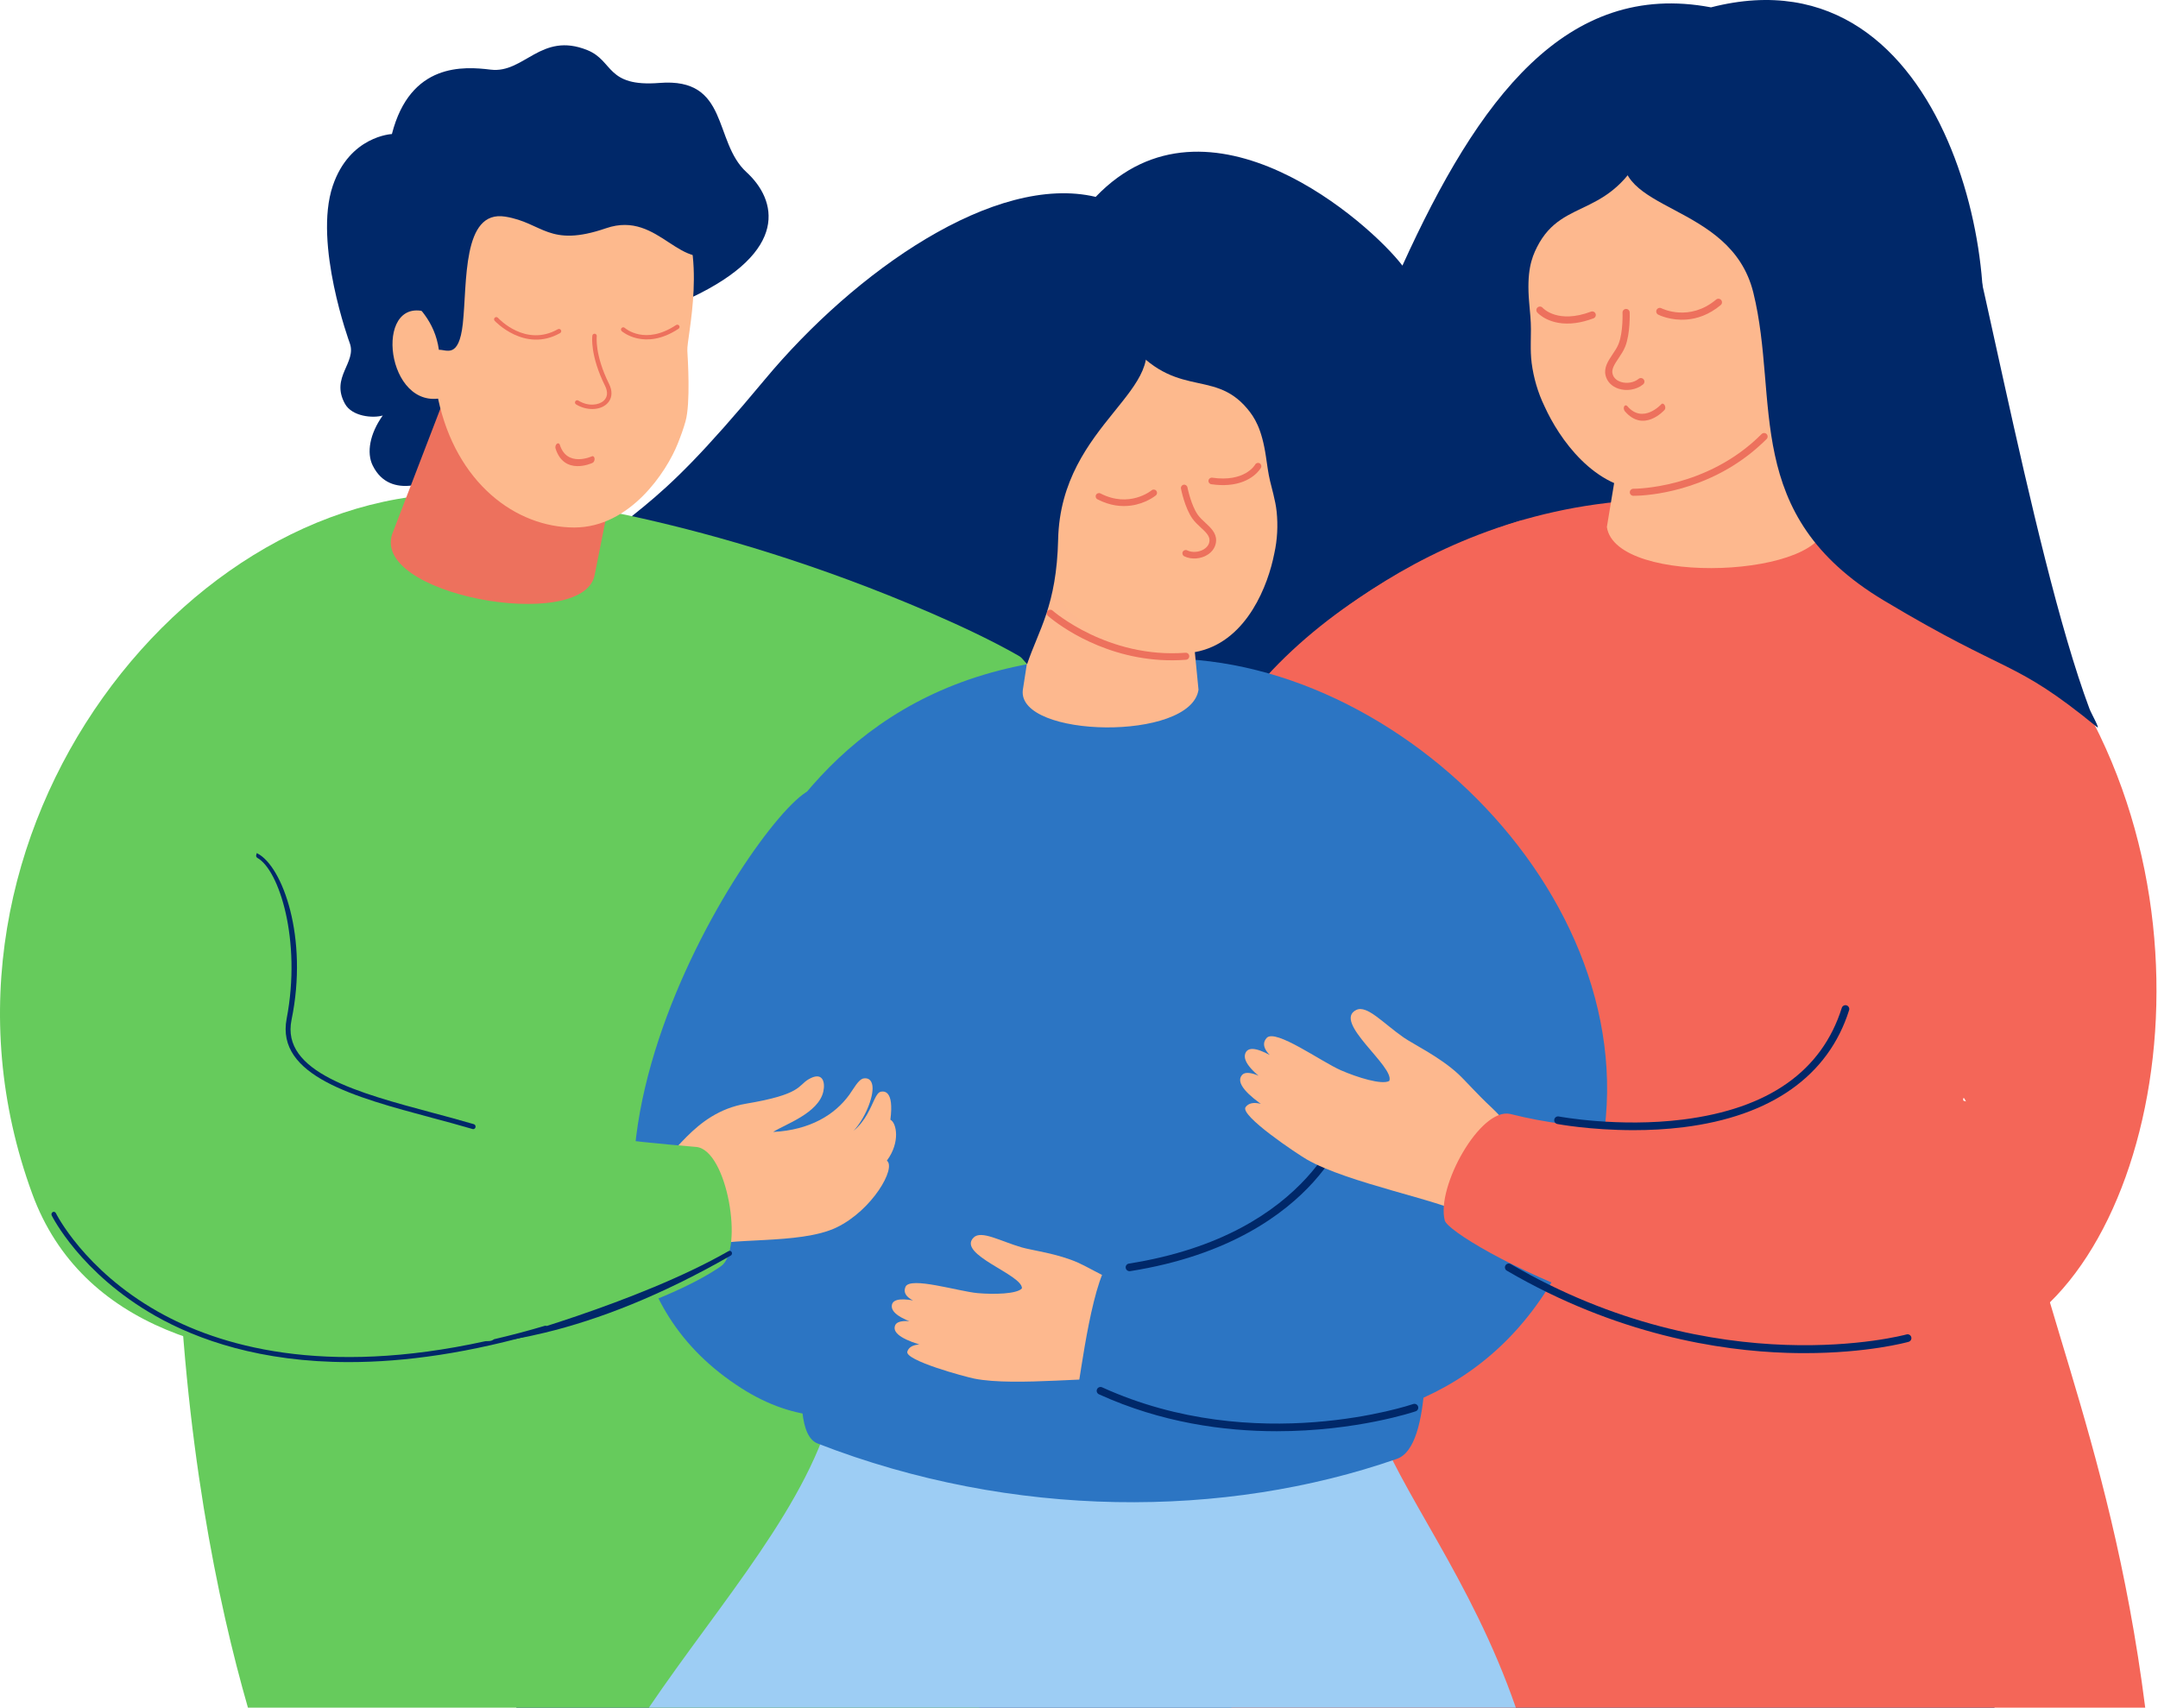
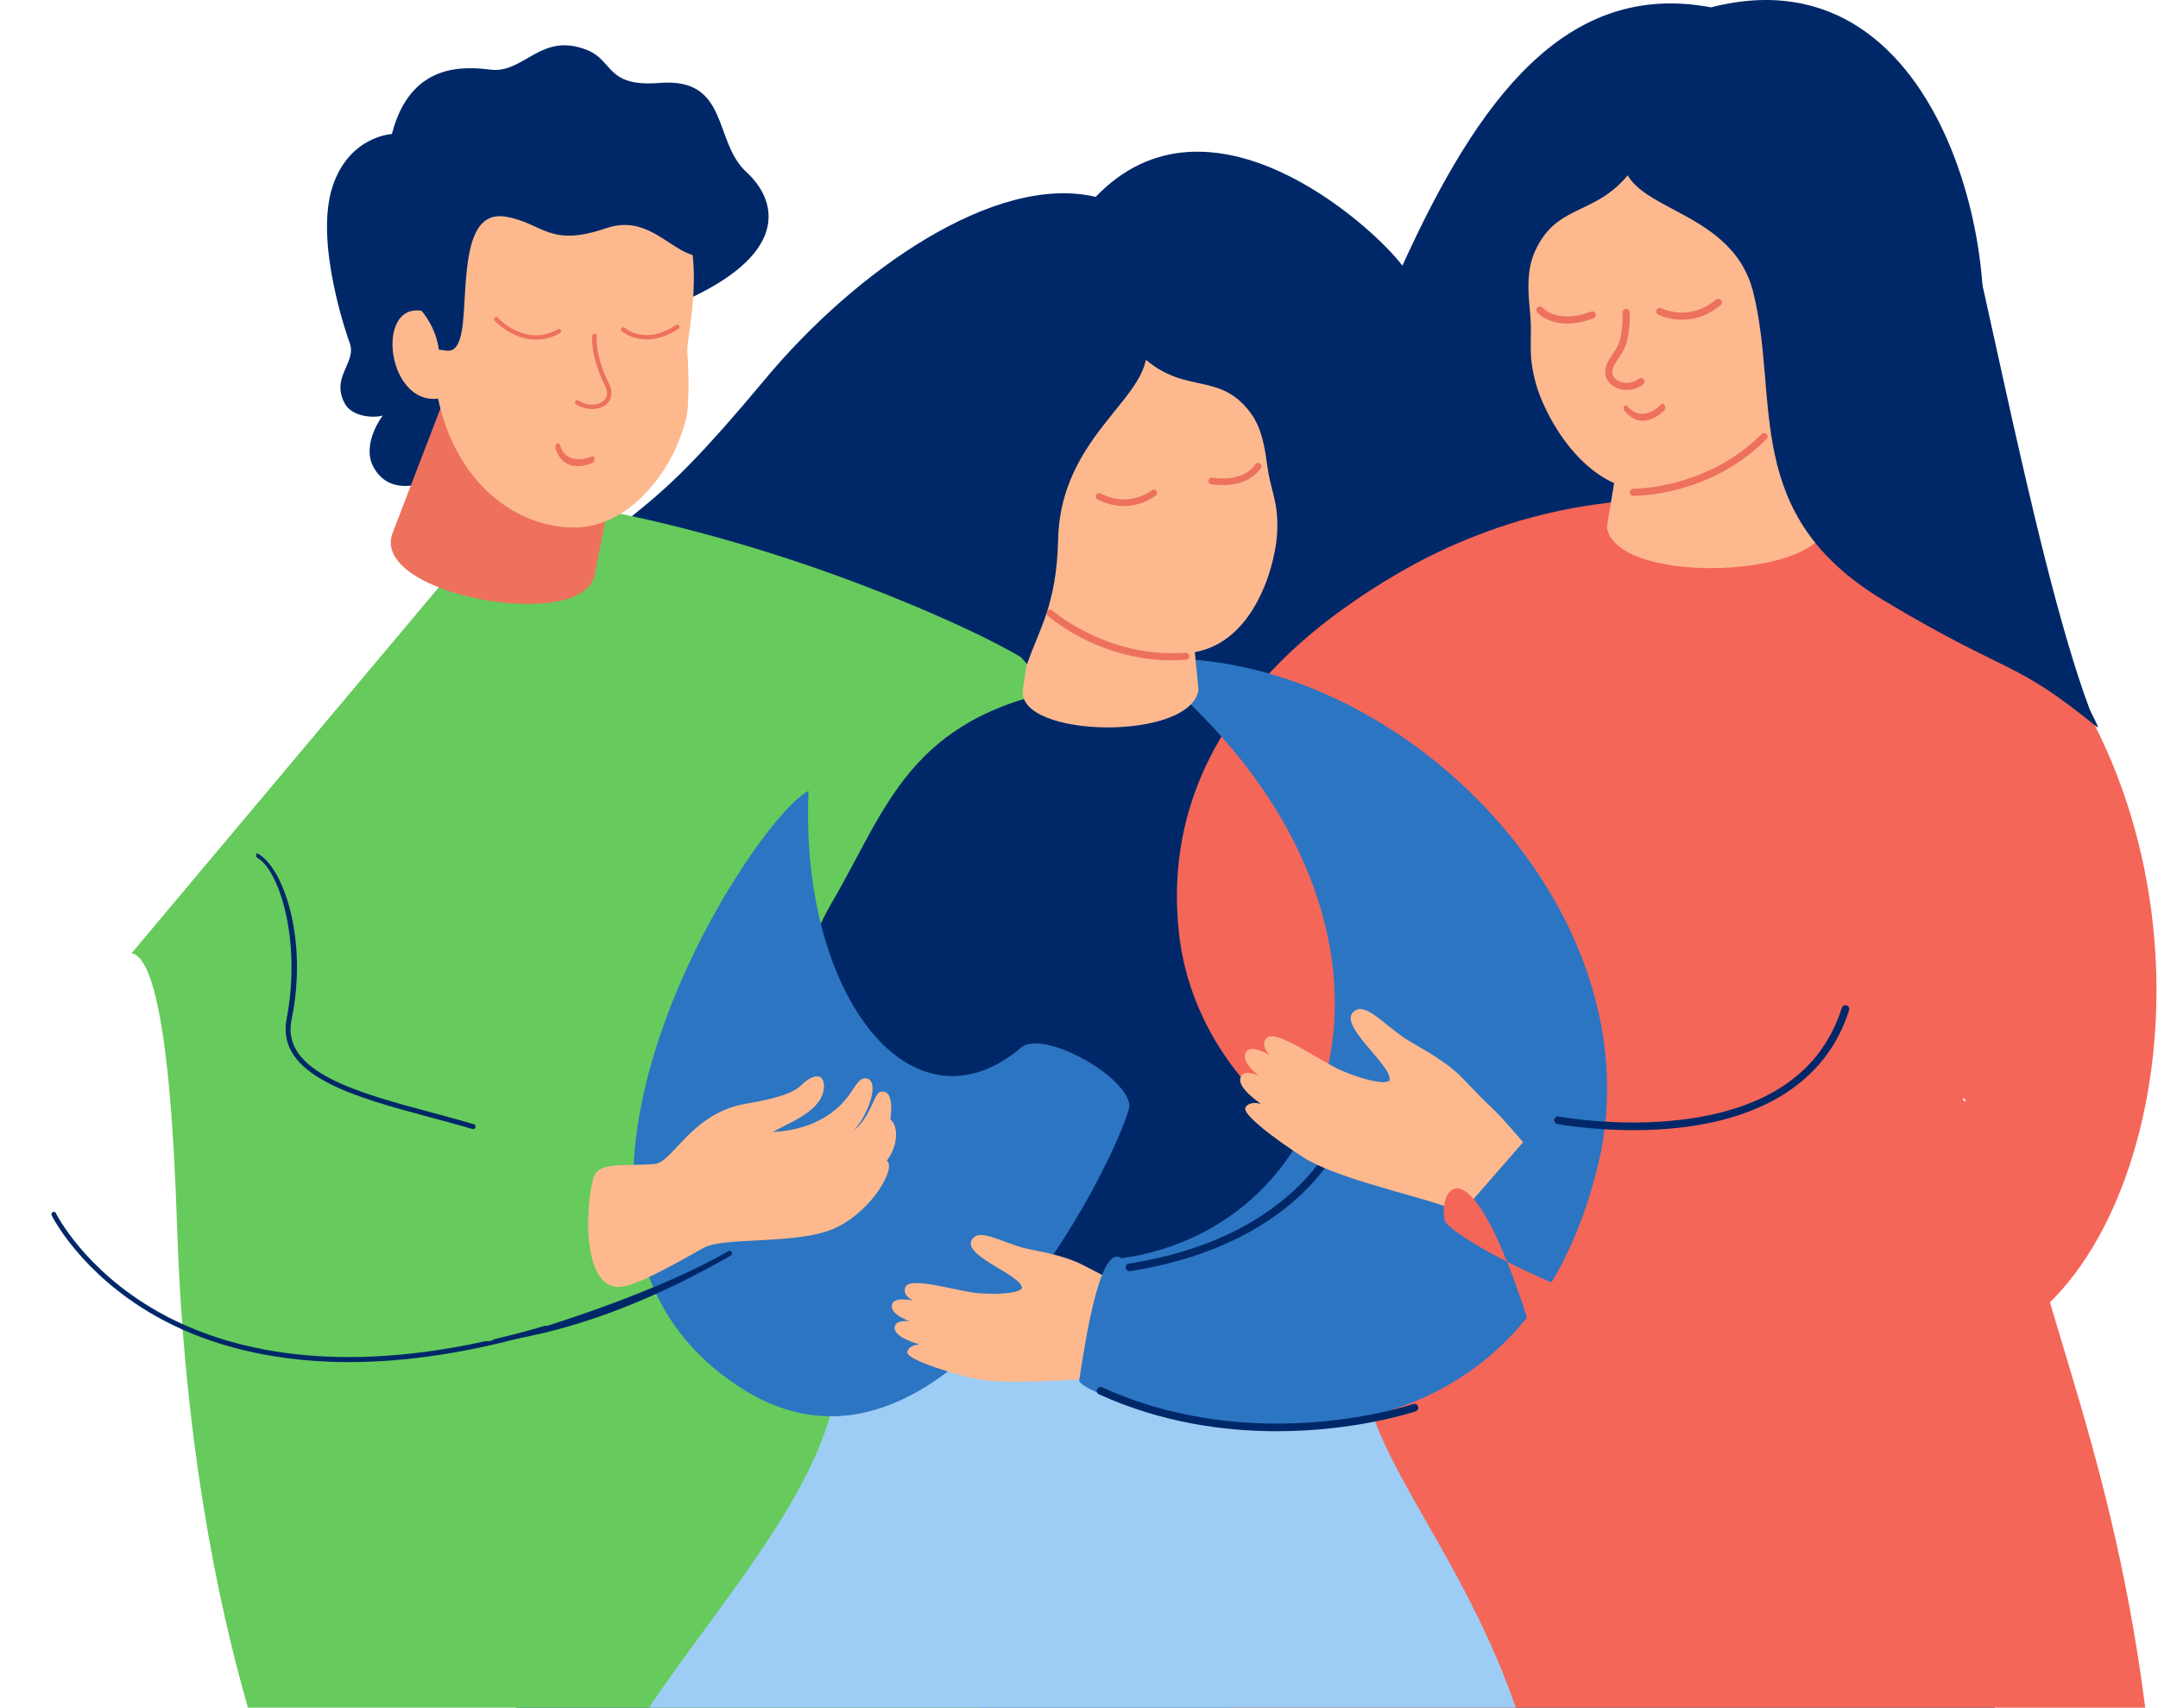
<svg xmlns="http://www.w3.org/2000/svg" version="1.1" id="Calque_1" x="0px" y="0px" width="350px" height="277px" viewBox="0 0 350 277" enable-background="new 0 0 350 277" xml:space="preserve">
  <g>
    <path fill="#002869" d="M323.483,277c-0.542-9.848-1.485-23.795-3.048-43.519c-3.484-43.968-9.433-46.2,3.555-102.414   c6.471-27.999-18.104-37.125-4.279-67.81c6.748-14.979-2.877-72.185-42.21-62.065c-23.503-4.444-37.772,14.885-50.048,41.894   c-5.131-6.768-31.458-30.247-49.748-11.15c-16.315-3.87-39.014,12.027-53.664,29.631c-20.14,24.2-19.398,18.472-38.19,36.607   c-26.912,25.971-1.876,53.958-19.124,90.141c-17.36,36.421,0.399,68.831,17.045,88.686H323.483z" />
    <path fill="#66CB5C" d="M28.716,198.824C29.832,233.604,35.293,259.9,40.21,277h118.57l21.748-28.377l0.3-2.408   c-11.37-1.479-22.764-4.15-33.839-8.12c-6.325-2.267-0.124-25.411-0.22-37.422c0,0-29.021-24.978-11.736-54.478   c8.733-14.904,12.393-29.764,37.75-34.415c-4.567-4.679-16.312-10.087-25.256-13.813c-36.105-15.037-64.005-17.416-64.005-17.416   l-62.199,74.085C24.224,155.045,27.589,163.692,28.716,198.824z" />
    <path fill="#F46658" d="M347.928,277c-5.797-45.502-19.75-70.132-21.37-93.477c-0.324-4.678-17.261-7.332-29.022-8.063   c-26.764-1.634-76.887-3.864-77.859,3.658c-6.502,50.288-15.747,63.204-19.967,97.882H347.928z" />
    <path fill="#9DCDF4" d="M245.848,277c-7.336-21.137-18.785-34.924-23.217-47.484c-2.707-7.669-84.832-13.246-87.393-2.131   c-3.745,16.256-18.421,32.543-29.997,49.615H245.848z" />
    <path fill="#F46658" d="M320.205,92.336C308.77,82.29,290.862,79.743,266.05,81.115c-39.282,2.173-61.482,29.957-61.482,29.957   c-0.239,19.156,8.273,42.75,19.769,45.721c-4.377,20.305-12.543,51.299-16.092,62.35c-3.771,14.82,119.542,19.6,121.879,1.477   c0.908-7.051-10.092-33.51-11.378-40.014c-2.69-13.598,11.465,32.688,11.465,32.688   C354.703,193.146,361.124,128.284,320.205,92.336" />
    <path fill="#FDB88E" d="M289.513,49.008l6.457,35.585c0.999,9.071-33.905,10.713-35.356,0.893l2.377-14.376L289.513,49.008z" />
    <path fill="#F46658" d="M277.784,194.223c-47.627,10.943-83.136-12.537-86.554-42.73c-4.469-39.491,34.84-60.765,55.695-67.138   c0,0-25.062,27.65-21.9,32.553c7.322,11.354,27.055,53.871,50.963,58.925C279.324,178.354,282.709,193.09,277.784,194.223" />
    <path fill="#FDB88E" d="M291.902,50.967c0.52,17.168-12.139,28.671-24.672,28.598c-8.699-0.052-14.441-8.615-16.695-13.584   c-0.008-0.019-0.021-0.042-0.029-0.06c-1.08-2.224-1.775-4.632-2.09-7.034c-0.134-1.06-0.156-2.083-0.147-3.12   c0.004-0.782,0.026-1.578,0.028-2.4c0.001-1.32-0.145-2.712-0.285-4.303c-0.431-4.964,0.363-7.188,1.268-8.976   c4.315-8.543,12.377-3.994,18.283-17.738C271.372,13.495,291.463,36.398,291.902,50.967" />
    <path fill="#ED715D" d="M255.551,52.393c-4.166,0.569-6.131-1.595-6.229-1.707c-0.212-0.24-0.188-0.606,0.053-0.817   c0.24-0.209,0.604-0.188,0.815,0.051c0.108,0.12,2.487,2.647,7.846,0.633c0.302-0.114,0.634,0.039,0.747,0.338   c0.112,0.3-0.039,0.633-0.34,0.746C257.383,52.036,256.42,52.274,255.551,52.393" />
    <path fill="#ED715D" d="M273.571,51.832c-2.593,0.213-4.505-0.729-4.634-0.795c-0.285-0.145-0.398-0.494-0.254-0.779   c0.145-0.285,0.492-0.399,0.777-0.255c0.184,0.092,4.543,2.211,8.876-1.41c0.245-0.205,0.61-0.173,0.816,0.073   c0.204,0.246,0.172,0.611-0.073,0.816C277.157,51.089,275.226,51.696,273.571,51.832" />
    <path fill="#ED715D" d="M264.522,63.205c-0.667,0.103-1.364,0.058-2.007-0.149c-1.084-0.351-1.852-1.126-2.105-2.126   c-0.326-1.287,0.42-2.4,1.143-3.477c0.359-0.536,0.729-1.088,0.951-1.641c0.767-1.916,0.65-5.066,0.649-5.098   c-0.013-0.32,0.24-0.589,0.557-0.602c0.319-0.013,0.589,0.236,0.603,0.556c0.004,0.139,0.127,3.427-0.732,5.574   c-0.268,0.667-0.672,1.271-1.064,1.856c-0.635,0.944-1.182,1.761-0.982,2.546c0.211,0.831,0.93,1.177,1.34,1.31   c0.971,0.314,2.156,0.111,2.88-0.495c0.245-0.204,0.61-0.173,0.817,0.073c0.203,0.245,0.172,0.61-0.074,0.816   C265.955,62.798,265.258,63.091,264.522,63.205" />
    <path fill="#ED715D" d="M263.621,65.756c0.104-0.023,0.224,0.023,0.324,0.14c2.522,2.933,5.471-0.294,5.5-0.327   c0.148-0.172,0.395-0.104,0.541,0.151c0.145,0.254,0.141,0.598-0.013,0.768c-0.138,0.156-3.417,3.742-6.44,0.223   c-0.179-0.207-0.23-0.557-0.115-0.782C263.467,65.832,263.539,65.773,263.621,65.756" />
    <path fill="#ED715D" d="M265.703,80.406c2.889-0.132,12.821-1.178,20.818-9.191c0.223-0.223,0.223-0.585-0.001-0.808   s-0.585-0.222-0.808,0.001c-8.925,8.943-20.684,8.874-20.801,8.873c-0.304-0.011-0.574,0.247-0.579,0.563   c-0.005,0.315,0.247,0.575,0.563,0.579C264.963,80.425,265.244,80.427,265.703,80.406" />
    <path fill="#002869" d="M266.998,7.345c1.781-2.65,28.992-20.782,48.252,15.308c4.146,7.577,13.99,66.534,23.641,92.332   c0.275,0.736,1.818,3.446,1.21,2.949c-13.722-11.208-13.994-8.193-34.582-20.538C282.296,83.474,288.7,65.015,284.367,47.46   c-3.678-14.893-23.318-12.862-20.945-23.657C266.857,8.181,266.998,7.345,266.998,7.345" />
-     <path fill="#2C75C3" d="M121.594,142.258c9.72-18,26.381-35.854,60.207-35.855c65.657-0.002,48.084,79.655,48.823,92.603   c1.024,17.919,1.653,35.645-4.069,37.64c-27.865,9.713-62.313,9.813-93.942-2.488c-5.829-2.267-0.114-25.411-0.203-37.421   C132.41,196.735,105.663,171.758,121.594,142.258" />
    <path fill="#2C75C3" d="M183.188,179.186c0.493,2.851-28.334,67.994-62.876,46.042c-41.253-26.218,1.658-92.303,10.823-96.944   c-1.494,33.249,16.831,56.75,34.608,41.541C169.344,167.207,182.386,174.228,183.188,179.186" />
    <path fill="#FDB88E" d="M174.888,204.836c-3.368-1.5-7.506-2.01-9.146-2.484c-3.484-1.01-6.582-2.834-7.827-1.614   c-2.8,2.746,7.978,6.036,7.828,8.257c-0.808,0.915-4.535,0.997-7.141,0.77c-3.121-0.271-10.983-2.746-11.737-1.033   c-1.191,2.711,5.74,3.488,7.944,3.953c-2.297-0.465-10.046-3.471-10.175-0.842c-0.137,2.783,10.017,4.339,11.544,4.645   c-0.744-0.113-10.088-3.652-10.994-1.51c-1.228,2.902,10.099,4.474,11.626,4.779c-0.943-0.136-8.722-3.348-9.651-0.521   c-0.472,1.438,9.326,4.082,10.852,4.391c6.729,1.359,20.697-0.568,23.748,0.282l5.247-12.649c0,0-3.972-2.439-5.983-3.343   C178.508,206.783,176.15,205.398,174.888,204.836" />
    <path fill="#2C75C3" d="M175.029,223.919c-0.493,2.851,68.66,28.618,84.126-34.829c10.241-42.012-33.892-85.297-74.312-82.087   c49.517,39.396,35.012,91.781-2.98,97.11C178.263,201.497,175.832,218.961,175.029,223.919" />
    <path fill="#002869" d="M183.188,206.205c-0.3,0-0.564-0.219-0.613-0.523c-0.053-0.34,0.178-0.658,0.518-0.712   c30.065-4.752,35.06-24.21,35.107-24.406c0.079-0.334,0.414-0.542,0.749-0.46c0.333,0.08,0.54,0.416,0.46,0.75   c-0.051,0.21-1.293,5.219-6.391,10.881c-4.676,5.194-13.629,11.92-29.731,14.463C183.252,206.203,183.221,206.205,183.188,206.205" />
    <path fill="#002869" d="M207.082,232.163c-8.586,0-18.742-1.39-28.848-5.991c-0.313-0.142-0.451-0.51-0.309-0.822   c0.143-0.313,0.512-0.451,0.824-0.309c24.924,11.349,50.199,2.802,50.451,2.713c0.323-0.111,0.678,0.06,0.791,0.385   c0.113,0.323-0.059,0.678-0.383,0.791C229.455,228.983,220.067,232.163,207.082,232.163" />
    <path fill="#FDB88E" d="M170.559,81.804l-4.675,30.152c-0.856,7.777,27.255,8.347,28.499-0.073l-1.085-11.131L170.559,81.804z" />
    <path fill="#FDB98D" d="M166.229,85.161c3.202,15.561,17.051,23.208,28.314,20.462c7.816-1.905,11.154-10.838,12.121-15.792   c0.003-0.019,0.01-0.042,0.014-0.061c0.496-2.232,0.607-4.547,0.378-6.776c-0.106-0.983-0.305-1.907-0.534-2.839   c-0.172-0.704-0.361-1.415-0.539-2.154c-0.283-1.188-0.449-2.471-0.664-3.934c-0.672-4.559-1.861-6.391-3.057-7.807   c-5.71-6.766-11.992-0.949-20.244-12.056C176.697,47.052,163.511,71.957,166.229,85.161" />
    <path fill="#ED715D" d="M170.58,100.41c2.275,1.784,10.487,7.47,21.775,6.612c0.314-0.023,0.551-0.298,0.526-0.612   c-0.024-0.315-0.298-0.55-0.612-0.526c-12.6,0.958-21.466-6.764-21.556-6.841c-0.223-0.207-0.596-0.188-0.806,0.049   c-0.208,0.235-0.187,0.597,0.049,0.806C170.008,99.942,170.22,100.127,170.58,100.41" />
    <path fill="#ED715D" d="M199.217,78.657c3.878-0.311,5.225-2.656,5.291-2.776c0.143-0.259,0.049-0.585-0.211-0.729   c-0.258-0.142-0.583-0.05-0.727,0.208c-0.074,0.129-1.723,2.884-6.963,2.128c-0.295-0.043-0.564,0.161-0.607,0.454   c-0.041,0.293,0.162,0.564,0.454,0.606C197.492,78.699,198.41,78.722,199.217,78.657" />
    <path fill="#ED715D" d="M183.439,82.009c2.384-0.328,3.921-1.563,4.023-1.648c0.229-0.188,0.262-0.526,0.074-0.754   c-0.188-0.229-0.525-0.261-0.754-0.074c-0.146,0.12-3.656,2.909-8.297,0.51c-0.264-0.136-0.586-0.034-0.722,0.229   c-0.136,0.263-0.033,0.586,0.229,0.722C180.053,82.059,181.918,82.219,183.439,82.009" />
-     <path fill="#ED715D" d="M194.025,90.584c0.623-0.05,1.241-0.239,1.774-0.563c0.9-0.547,1.425-1.409,1.44-2.364   c0.019-1.228-0.891-2.07-1.771-2.885c-0.438-0.404-0.889-0.822-1.206-1.273c-1.099-1.561-1.669-4.419-1.675-4.448   c-0.057-0.292-0.342-0.479-0.628-0.423c-0.29,0.057-0.479,0.338-0.423,0.628c0.023,0.126,0.617,3.112,1.85,4.86   c0.383,0.543,0.877,1,1.354,1.443c0.772,0.715,1.438,1.332,1.427,2.081c-0.012,0.793-0.585,1.258-0.925,1.465   c-0.807,0.49-1.917,0.56-2.698,0.17c-0.264-0.132-0.586-0.025-0.719,0.24c-0.132,0.264-0.023,0.586,0.24,0.719   C192.649,90.525,193.34,90.64,194.025,90.584" />
    <path fill="#002869" d="M147.471,94.983c10.204,4.61,15.021,7.98,19.114,12.755c1.87-5.578,4.781-9.47,5.033-20.245   c0.445-19.072,19.083-24.357,13.198-34.192c-8.517-14.233-4.581-14.488-4.581-14.488c-3.056-1.05-44.075,4.916-50.116,34.708   c-1.183,5.834-2.354,10.061-3.239,13.719C133.764,89.391,140.756,91.948,147.471,94.983" />
    <path fill="#FDB88E" d="M236.477,174.184c-3.032-2.783-7.23-4.789-8.797-5.873c-3.328-2.305-5.96-5.336-7.709-4.486   c-3.938,1.912,6.3,9.219,5.354,11.516c-1.18,0.682-5.152-0.555-7.829-1.719c-3.206-1.396-10.649-6.805-12.056-5.259   c-2.223,2.446,4.837,5.729,7.005,7.002c-2.265-1.308-9.399-7.237-10.47-4.501c-1.131,2.896,9.062,8.146,10.568,9.012   c-0.747-0.385-9.379-7.446-11.098-5.5c-2.33,2.636,9.1,8.318,10.606,9.184c-0.949-0.479-8.043-6.639-10.028-3.978   c-1.01,1.354,8.42,7.63,9.926,8.498c6.639,3.826,22.104,6.742,25.032,8.726l10.042-11.524c0,0-3.339-3.991-5.146-5.661   C239.616,177.529,237.613,175.228,236.477,174.184" />
-     <path fill="#F46658" d="M234.323,197.973c0.782,3.133,41.721,25.905,75.059,18.459c0,0-6.456-63.157-8.987-55.534   c-6.612,19.911-32.299,25.659-55.477,19.794C240.063,179.643,232.906,192.549,234.323,197.973" />
-     <path fill="#002869" d="M292.679,219.496c-0.902,0-1.831-0.013-2.792-0.043c-10.914-0.336-27.666-2.924-45.498-13.332   c-0.297-0.174-0.396-0.555-0.224-0.852c0.173-0.295,0.554-0.396,0.851-0.223c33.684,19.662,63.897,11.502,64.197,11.418   c0.332-0.092,0.675,0.1,0.768,0.43c0.094,0.331-0.1,0.674-0.43,0.768C309.262,217.743,302.896,219.496,292.679,219.496" />
+     <path fill="#F46658" d="M234.323,197.973c0.782,3.133,41.721,25.905,75.059,18.459c-6.612,19.911-32.299,25.659-55.477,19.794C240.063,179.643,232.906,192.549,234.323,197.973" />
    <path fill="#002869" d="M264.932,183.328c-7.003,0-12.279-0.986-12.352-1c-0.337-0.064-0.559-0.391-0.494-0.729   c0.064-0.336,0.389-0.557,0.729-0.494c0.095,0.02,9.701,1.813,20.137,0.5c13.858-1.741,22.525-7.836,25.762-18.114   c0.104-0.327,0.453-0.509,0.78-0.407c0.327,0.104,0.51,0.453,0.406,0.78c-3.351,10.64-12.625,17.202-26.821,18.979   C270.246,183.198,267.475,183.328,264.932,183.328" />
    <path fill="#FDB98D" d="M142.858,177.094c-1.565,0.301-1.526,6.672-8.394,8.232c3.075,0.465,5.909-3.867,6.788-7.068   c0.739-2.688-0.167-3.512-1.2-3.32c-0.823,0.15-1.605,1.681-2.312,2.656c-2.344,3.234-6.38,5.719-12.343,6.023   c1.888-1.226,7.35-3.022,8.137-6.559c0.349-1.564-0.124-3.333-2.423-1.966c-1.709,1.016-1.121,2.435-10.094,3.937   c-8.85,1.481-11.907,9.534-14.814,9.786c-4.254,0.369-8.774-0.345-9.743,1.761c-1.295,2.818-2.588,17.941,3.759,18.193   c2.507,0.1,8.785-3.484,13.907-6.352c3.377-1.891,15.492-0.375,21.578-3.32c5.763-2.79,9.699-9.643,8.135-10.825   c2.231-3.003,1.558-6.159,0.569-6.642C145.043,176.762,143.311,177.006,142.858,177.094" />
-     <path fill="#66CB5C" d="M116.94,205.391c-17.821,12.434-95.665,31.98-111.701-11.719C-16.27,135.059,32.372,75.36,79.893,80.378   l-7.17,22.626l-25.729,30.967c9.743,16.898,5.65,21.687,9.412,34.399c3.459,11.688,33.948,15.813,56.491,17.677   C117.961,186.467,120.667,202.791,116.94,205.391" />
    <path fill="#002869" d="M56.719,55.64c-0.009-0.016-5.913-16.129-2.75-25.491c2.737-8.104,9.592-8.406,9.592-8.406   c2.98-11.618,11.679-10.979,16.015-10.447c5.44,0.669,8.147-6.211,15.681-3.167c4.301,1.737,3.003,6.018,11.712,5.323   c11.362-0.906,8.671,9.512,14.097,14.472c4.886,4.467,7.138,12.796-9.054,20.402c-6.996,3.286-7.802-10.067-12.318-16.794   c-1.246-1.855-20.401,28.608-22.835,36.949c-0.992,3.399-3.397,10.201-6.192,8.964c-0.248,0.27-7.336,3.945-10.224-1.943   c-1.009-2.056-0.487-5.126,1.632-8.102c-1.594,0.475-4.979,0.168-6.124-1.896C53.541,61.16,57.905,58.851,56.719,55.64" />
    <path fill="#ED715D" d="M74.278,58.862L63.786,86.165c-4.574,10.297,30.794,16.646,32.655,7.128l2.977-14.944L74.278,58.862z" />
    <path fill="#FDB98D" d="M111.478,56.885c0.07,1.211,0.54,8.545-0.298,11.471c-0.317,1.129-0.74,2.316-1.257,3.607   c-1.815,4.556-7.732,13.593-16.766,13.604c-9.49-0.003-19.18-7.184-22.107-20.904c-8.839,1.026-10.373-17.559-1.2-13.806   c-0.896-4.518-3.14-7.105-2.823-8.99c5.099-29.747,38.092-12.427,42.505-9C114.974,40.951,111.335,54.75,111.478,56.885" />
    <path fill="#002869" d="M98.296,37.022c8.798-3.024,12.106,8.025,18.826,3.438c5.701-3.891,3.38-17.869-4.996-14.311   c-9.599,4.08-34.21-23.5-49.623,13.75c-2.751,6.647,7.355,7.427,8.682,16.851c1.173-0.109,3.232,1.57,3.876-4.231   c0.73-6.574-0.147-18.511,6.883-17.378C88.072,36.126,88.958,40.23,98.296,37.022" />
    <path fill="#ED715D" d="M98.765,65.122c-0.103,0.147-0.224,0.286-0.364,0.414c-1.165,1.063-3.304,1.089-4.975,0.06   c-0.17-0.104-0.223-0.327-0.118-0.496c0.1-0.182,0.327-0.223,0.497-0.118c1.603,0.987,3.314,0.748,4.109,0.021   c0.634-0.574,0.707-1.431,0.22-2.408c-2.466-4.958-2.081-8.021-2.063-8.149c0.027-0.197,0.209-0.336,0.406-0.309   c0.197,0.026,0.335,0.208,0.31,0.406c-0.004,0.029-0.362,2.994,1.993,7.73C99.312,63.343,99.3,64.352,98.765,65.122" />
    <path fill="#ED715D" d="M90.958,53.924c-0.03,0.044-0.07,0.081-0.119,0.108c-5.727,3.229-10.563-1.94-10.612-1.994   c-0.134-0.146-0.121-0.379,0.022-0.508c0.146-0.136,0.375-0.126,0.51,0.021c0.181,0.197,4.502,4.796,9.724,1.852   c0.174-0.097,0.395-0.037,0.492,0.138C91.046,53.665,91.034,53.814,90.958,53.924" />
    <path fill="#ED715D" d="M110.149,53.234c-0.025,0.037-0.058,0.069-0.098,0.095c-5.495,3.631-9.177,0.423-9.214,0.39   c-0.147-0.133-0.168-0.361-0.028-0.508c0.132-0.148,0.361-0.162,0.51-0.029c0.132,0.118,3.321,2.858,8.334-0.456   c0.166-0.109,0.39-0.063,0.5,0.103C110.238,52.956,110.23,53.117,110.149,53.234" />
    <path fill="#002869" d="M88.833,215.349c-0.056-0.218-0.263-0.343-0.468-0.286c-2.84,0.842-5.583,1.563-8.234,2.177   c-0.235,0.184-0.535,0.298-0.902,0.302c-0.165,0.002-0.331,0.01-0.497,0.015c-26.256,5.776-43.213,0.804-53.118-4.795   c-11.976-6.769-16.507-15.882-16.551-15.974c-0.099-0.2-0.33-0.278-0.513-0.173c-0.187,0.106-0.258,0.353-0.161,0.554   c0.045,0.094,4.66,9.398,16.823,16.291c6.869,3.894,17.084,7.491,31.372,7.491c8.989,0,19.592-1.425,31.983-5.098   C88.77,215.791,88.889,215.566,88.833,215.349" />
    <path fill="#002869" d="M118.678,203.115c-0.099-0.199-0.326-0.272-0.515-0.17c-14.692,8.428-37.943,14.658-38.366,14.828   c2.701-0.346,5.55-0.862,8.551-1.588c8.771-2.119,18.828-6.01,30.173-12.516C118.706,203.563,118.776,203.314,118.678,203.115" />
    <path fill="#002869" d="M76.754,183.16c-0.033,0-0.067-0.006-0.101-0.015c-2.153-0.634-4.44-1.245-6.651-1.837   c-12.433-3.33-25.288-6.775-23.512-16.054c2.441-12.754-1.239-24.148-4.744-26.091c-0.188-0.104-0.261-0.35-0.165-0.551   c0.096-0.202-0.036-0.28,0.165-0.178c4.094,2.104,8.288,13.663,5.54,26.986c-1.753,8.508,10.815,11.854,22.898,15.092   c2.216,0.593,4.507,1.206,6.669,1.843c0.203,0.059,0.321,0.284,0.266,0.502C77.075,183.039,76.922,183.16,76.754,183.16" />
    <path fill="#ED715D" d="M90.56,71.914c0.105,0.02,0.197,0.109,0.244,0.256c1.172,3.687,5.149,1.873,5.188,1.854   c0.205-0.101,0.404,0.059,0.438,0.351c0.035,0.292-0.104,0.605-0.312,0.702c-0.188,0.09-4.61,2.104-6.014-2.317   c-0.083-0.26,0.007-0.603,0.2-0.765C90.388,71.923,90.478,71.897,90.56,71.914" />
  </g>
</svg>